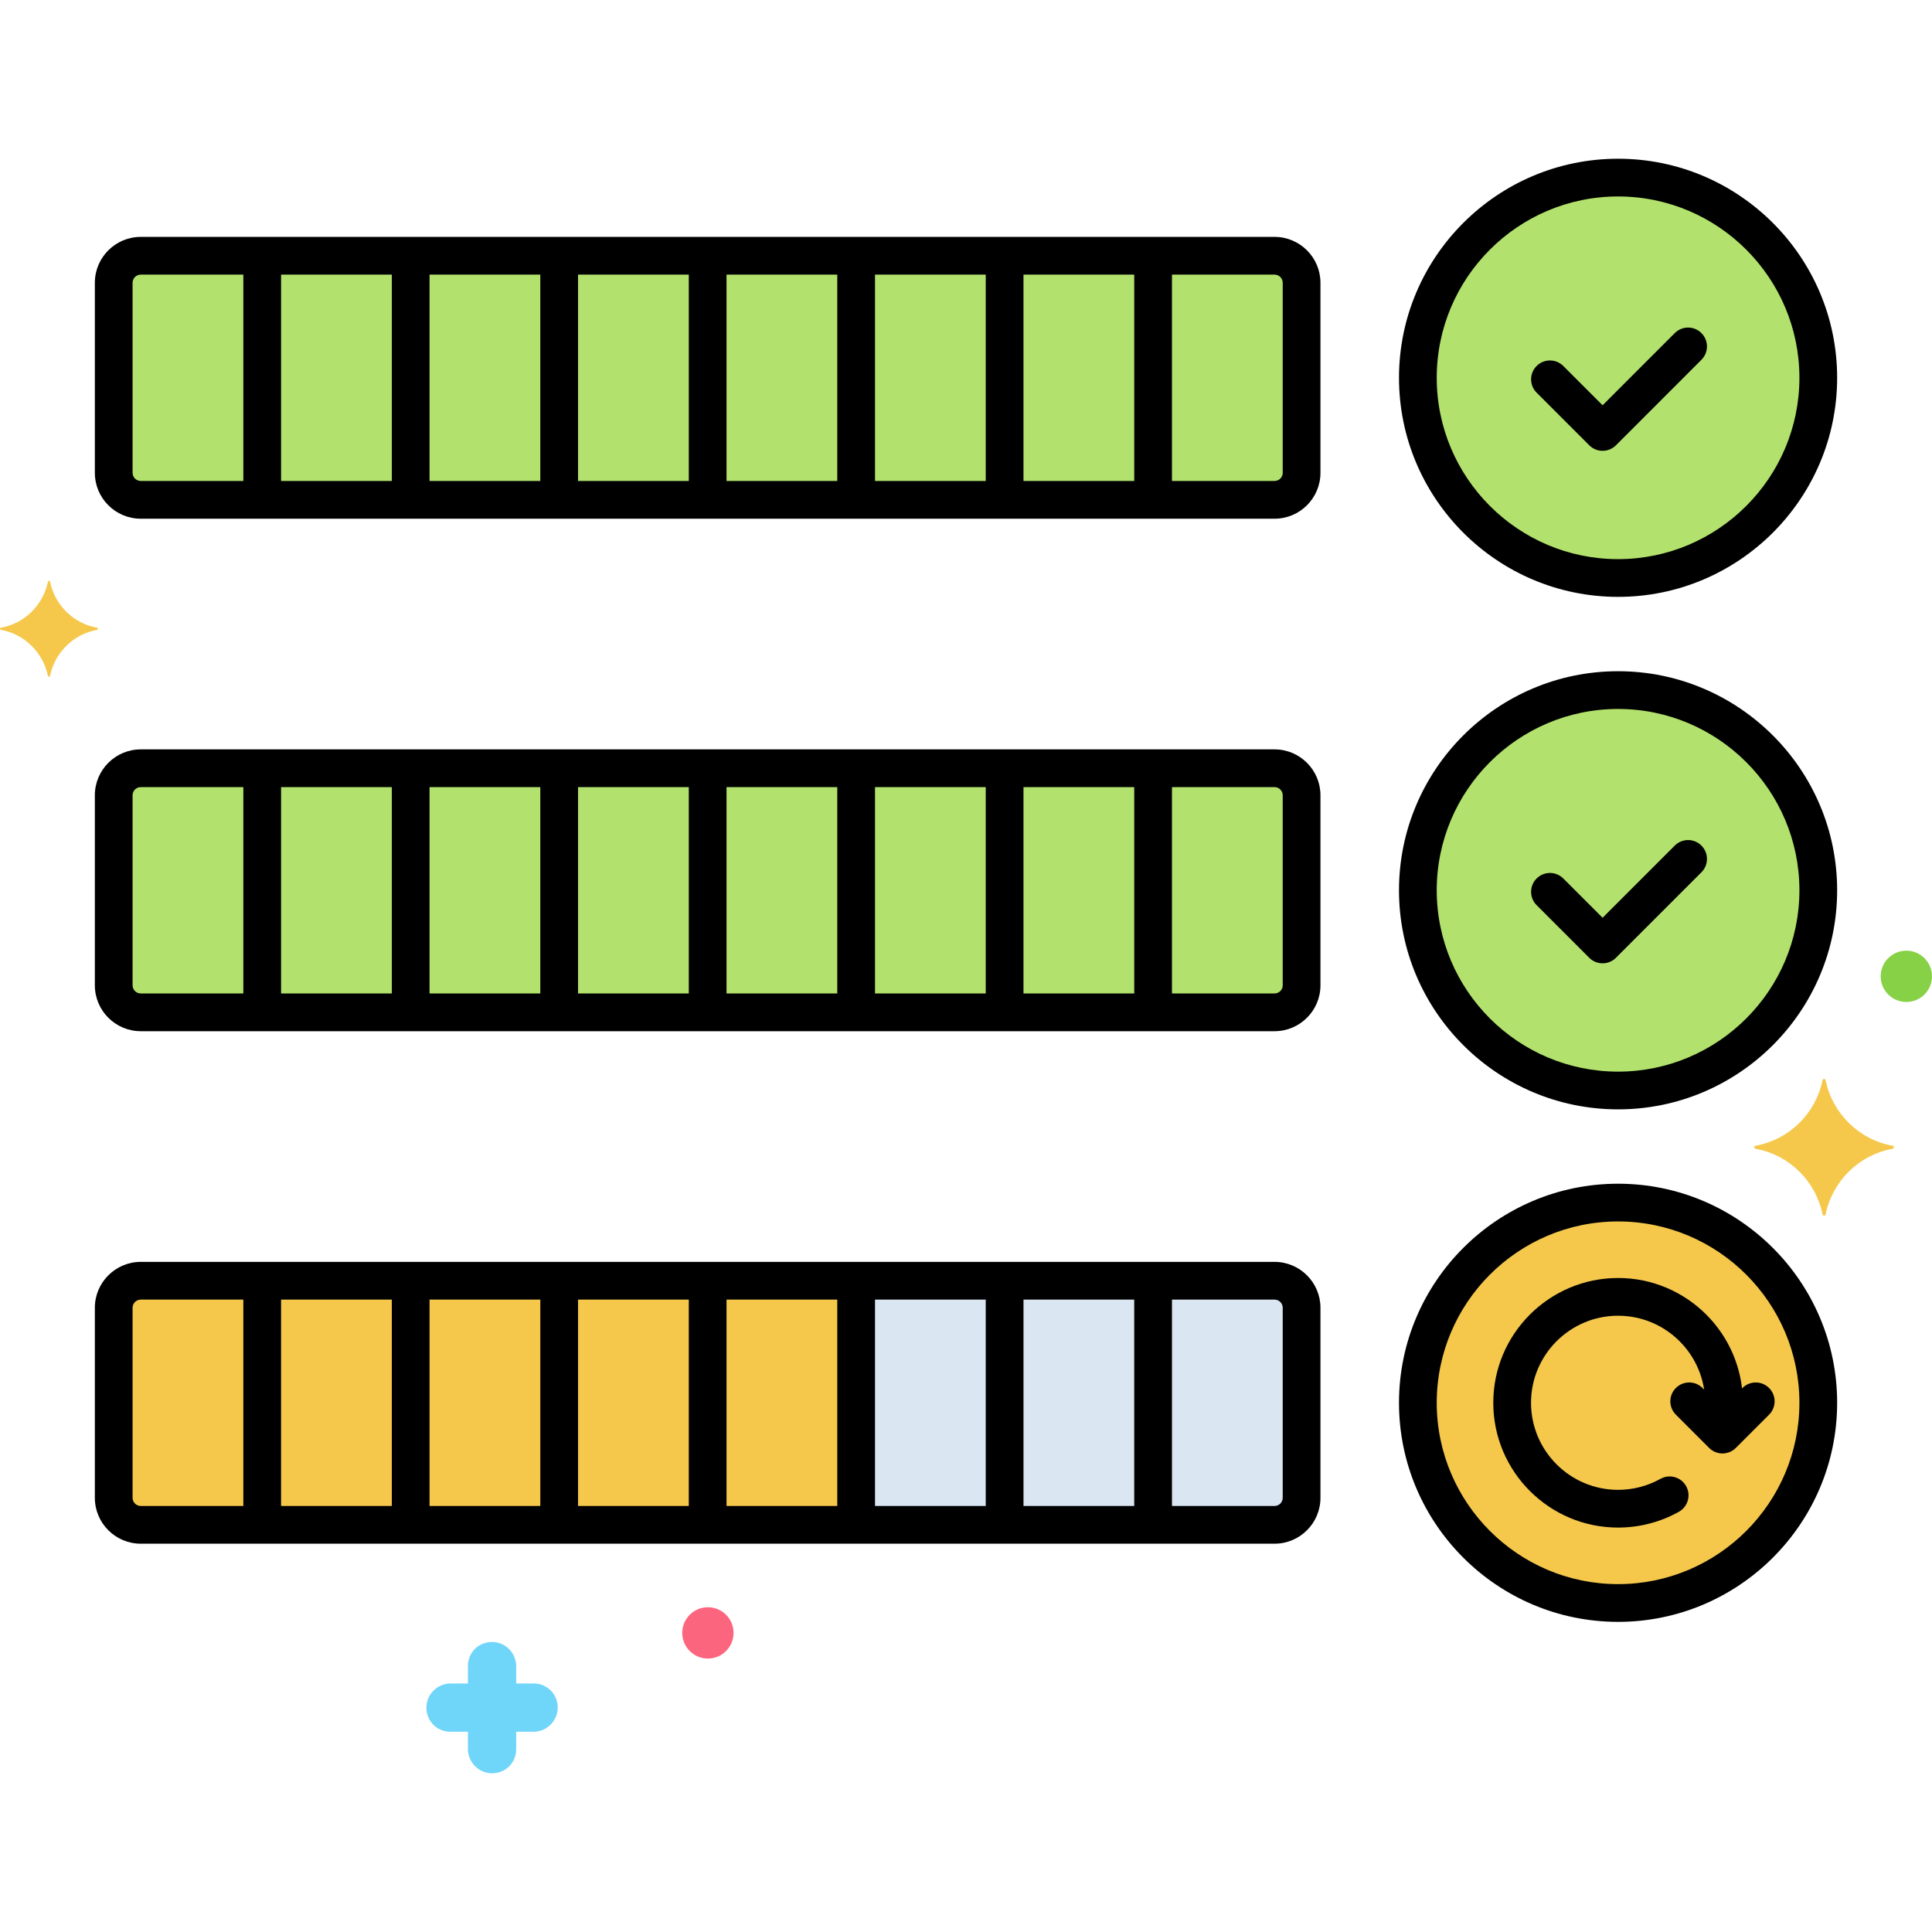
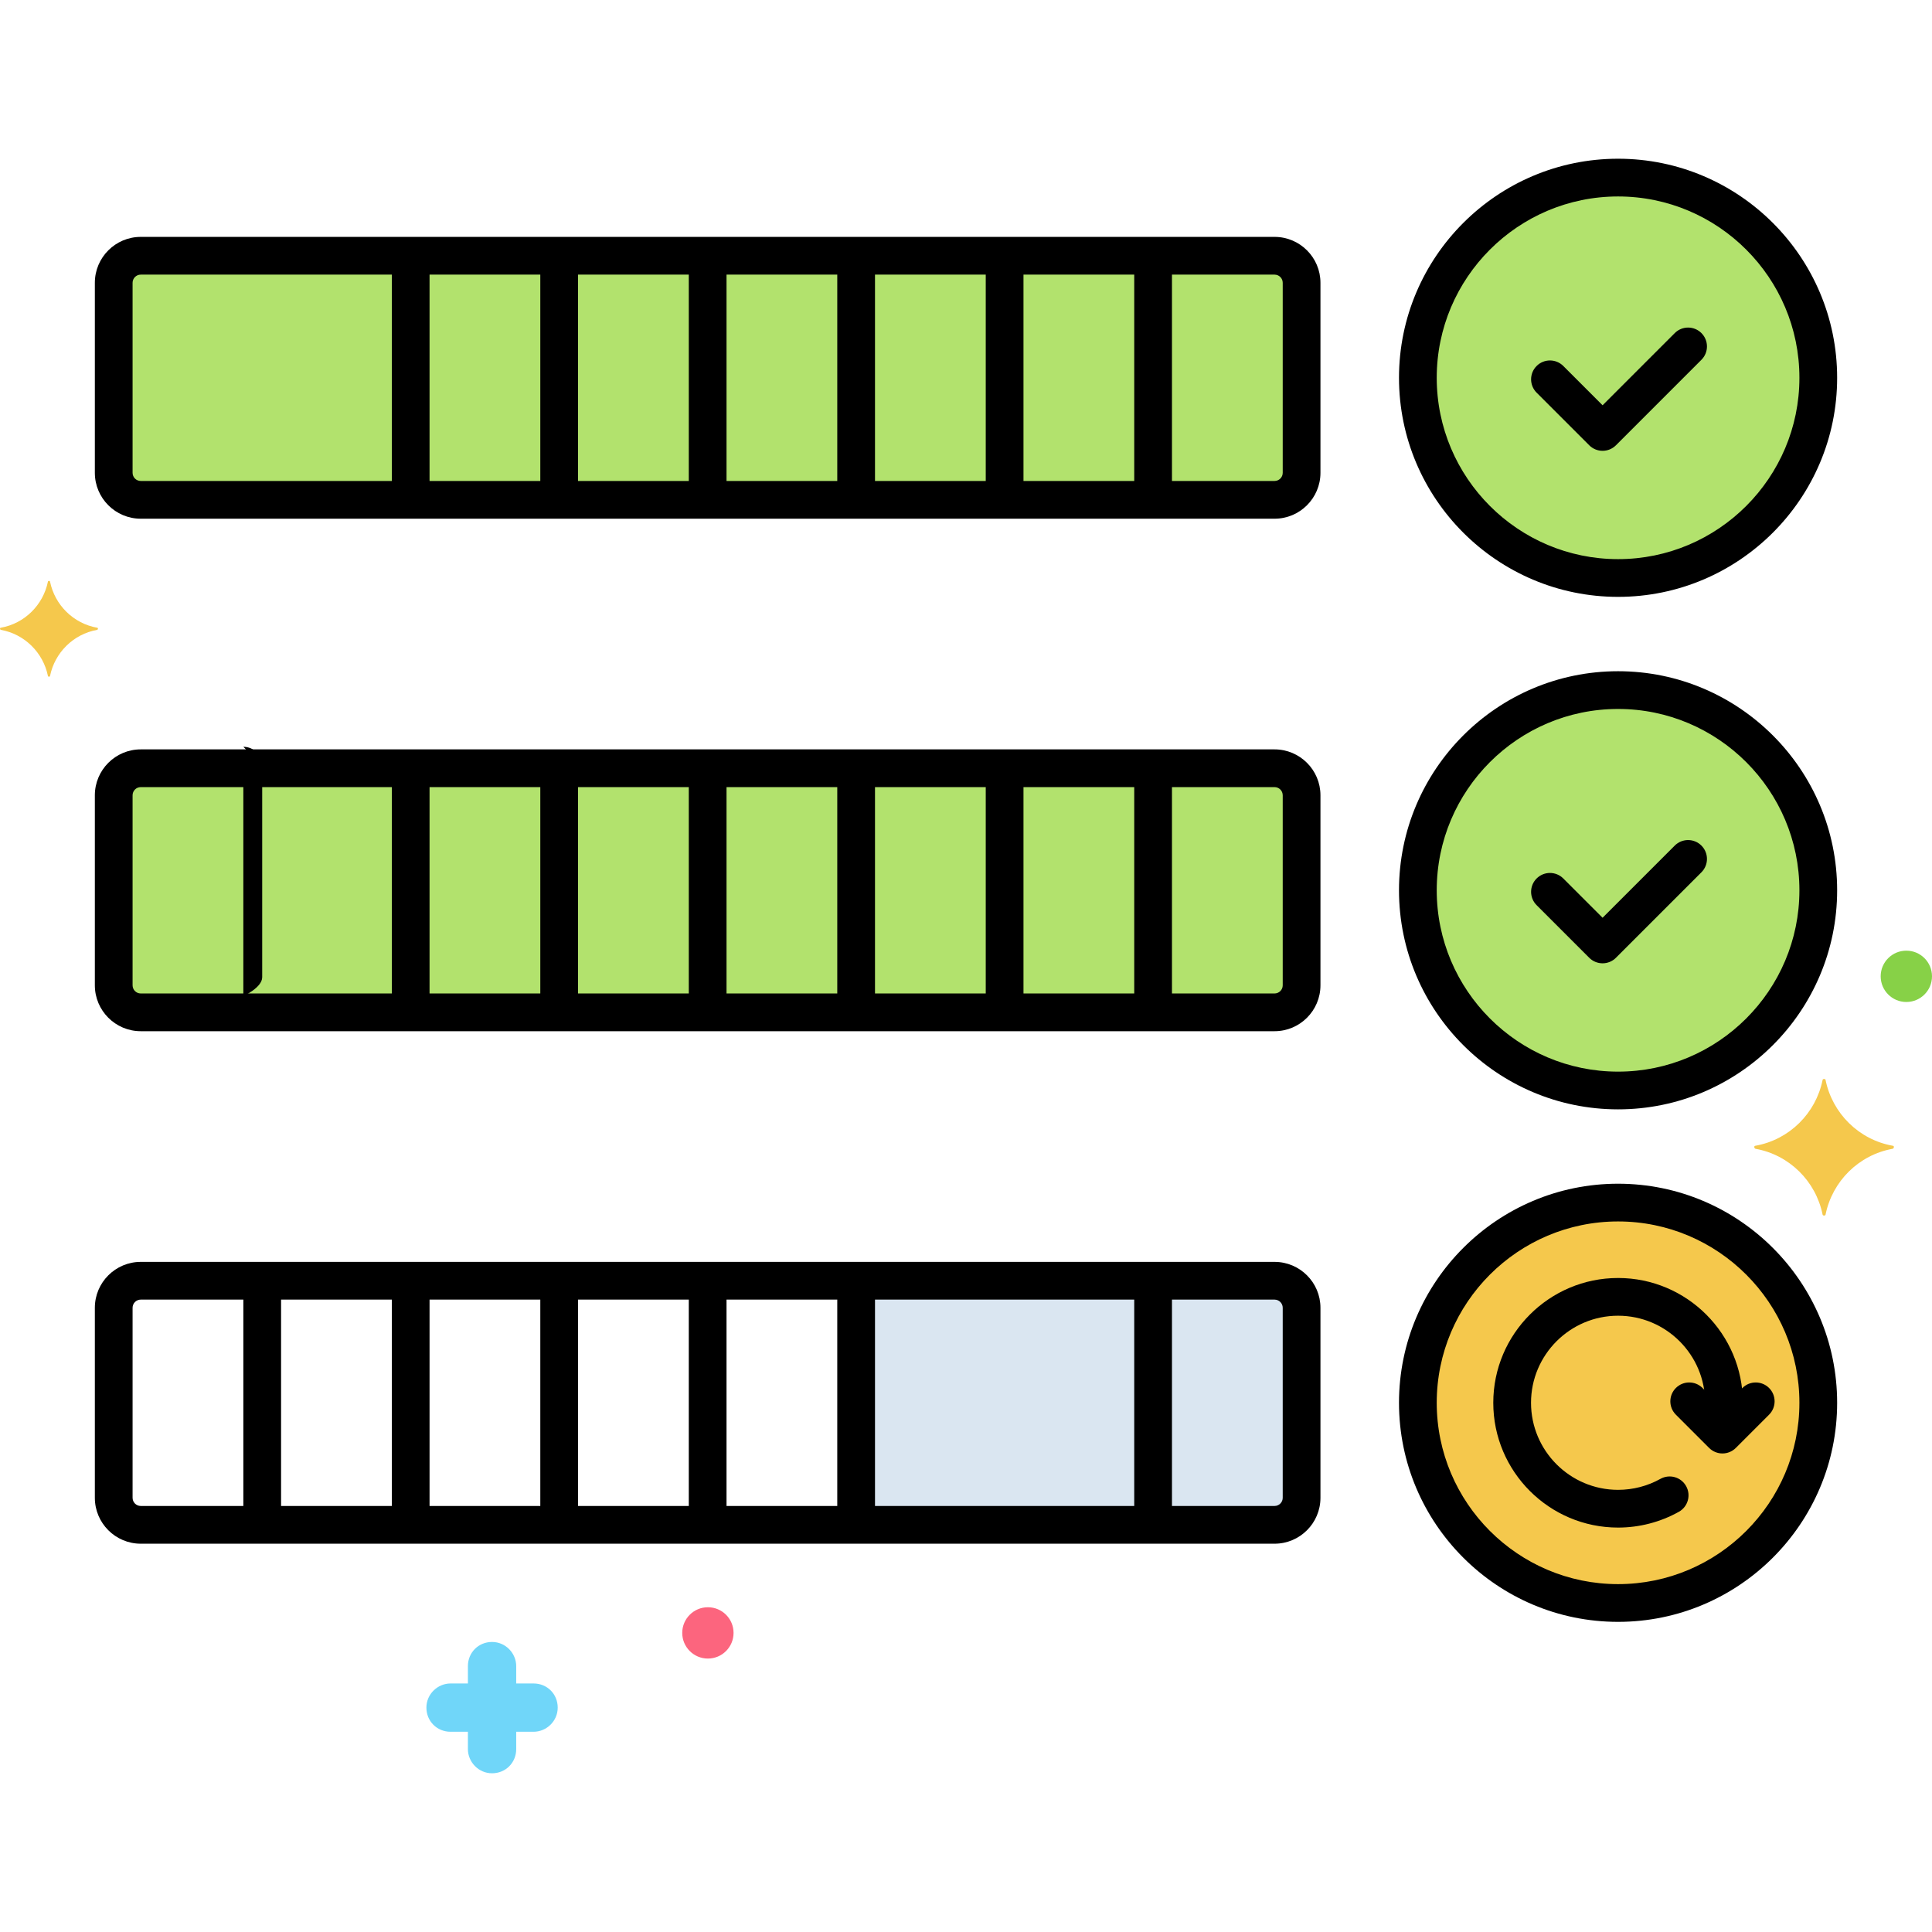
<svg xmlns="http://www.w3.org/2000/svg" height="512" viewBox="0 0 256 256" width="512">
  <g id="Layer_44">
    <g>
      <g>
        <g>
-           <path d="m18.65 169.706c-1.978 0-3.582 1.604-3.582 3.582v25.179c0 1.978 1.604 3.582 3.582 3.582h94.792v-32.342h-94.792z" fill="#f5c84c" />
-         </g>
+           </g>
      </g>
      <g>
        <g>
          <path d="m168.886 169.706h-55.443v32.342h55.443c1.978 0 3.582-1.604 3.582-3.582v-25.179c-.001-1.978-1.604-3.581-3.582-3.581z" fill="#dae6f1" />
        </g>
      </g>
      <g>
        <g>
          <ellipse cx="214.403" cy="185.877" fill="#f5c84c" rx="26.528" ry="26.529" transform="matrix(.998 -.071 .071 .998 -12.637 15.667)" />
        </g>
      </g>
      <g>
        <g>
          <path d="m168.886 101.797h-150.236c-1.978 0-3.582 1.603-3.582 3.582v25.179c0 1.978 1.604 3.582 3.582 3.582h150.235c1.978 0 3.582-1.603 3.582-3.582v-25.179c0-1.978-1.603-3.582-3.581-3.582z" fill="#b2e26d" />
        </g>
      </g>
      <g>
        <g>
          <ellipse cx="214.403" cy="117.968" fill="#b2e26d" rx="26.528" ry="26.529" transform="matrix(.995 -.099 .099 .995 -10.581 21.701)" />
        </g>
      </g>
      <g>
        <g>
          <path d="m168.886 33.889h-150.236c-1.978 0-3.582 1.604-3.582 3.582v25.179c0 1.978 1.604 3.582 3.582 3.582h150.235c1.978 0 3.582-1.604 3.582-3.582v-25.179c0-1.979-1.603-3.582-3.581-3.582z" fill="#b2e26d" />
        </g>
      </g>
      <g>
        <g>
          <ellipse cx="214.403" cy="50.06" fill="#b2e26d" rx="26.528" ry="26.528" transform="matrix(.383 -.924 .924 .383 86.105 228.985)" />
        </g>
      </g>
      <g>
        <g>
          <path d="m250.8 151.818c-4.5-.8-8-4.3-8.9-8.7 0-.2-.4-.2-.4 0-.9 4.4-4.4 7.9-8.9 8.7-.2 0-.2.3 0 .4 4.5.8 8 4.3 8.9 8.7 0 .2.4.2.4 0 .9-4.4 4.4-7.9 8.9-8.7.2-.1.2-.4 0-.4z" fill="#f5c84c" />
        </g>
      </g>
      <g>
        <g>
          <path d="m12.876 83.178c-3.158-.562-5.613-3.017-6.245-6.104 0-.14-.281-.14-.281 0-.631 3.087-3.087 5.543-6.245 6.104-.14 0-.14.21 0 .281 3.158.561 5.613 3.017 6.245 6.104 0 .14.281.14.281 0 .631-3.087 3.087-5.543 6.245-6.104.14-.07.14-.281 0-.281z" fill="#f5c84c" />
        </g>
      </g>
      <g>
        <g>
          <path d="m70.7 223.068h-2.3v-2.3c0-1.7-1.4-3.2-3.2-3.2s-3.2 1.4-3.2 3.2v2.3h-2.3c-1.7 0-3.2 1.4-3.2 3.2s1.4 3.2 3.2 3.2h2.3v2.3c0 1.7 1.4 3.2 3.2 3.2s3.2-1.4 3.2-3.2v-2.3h2.3c1.7 0 3.2-1.4 3.2-3.2s-1.4-3.2-3.2-3.2z" fill="#70d6f9" />
        </g>
      </g>
      <g>
        <g>
          <path d="m93.8 212.968c-1.878 0-3.4 1.522-3.4 3.4s1.522 3.4 3.4 3.4 3.4-1.522 3.4-3.4-1.522-3.4-3.4-3.4z" fill="#fc657e" />
        </g>
      </g>
      <g>
        <g>
          <path d="m252.6 125.968c-1.878 0-3.4 1.522-3.4 3.4s1.522 3.4 3.4 3.4 3.4-1.522 3.4-3.4-1.522-3.4-3.4-3.4z" fill="#87d147" />
        </g>
      </g>
      <g>
        <g>
          <g>
            <path d="m168.886 167.206h-150.236c-3.354 0-6.082 2.728-6.082 6.082v25.179c0 3.354 2.729 6.082 6.082 6.082h150.235c3.354 0 6.082-2.728 6.082-6.082v-25.179c.001-3.354-2.728-6.082-6.081-6.082zm1.082 31.26c0 .596-.485 1.082-1.082 1.082h-150.236c-.597 0-1.082-.485-1.082-1.082v-25.179c0-.596.485-1.082 1.082-1.082h150.235c.597 0 1.082.485 1.082 1.082v25.179z" />
          </g>
        </g>
      </g>
      <g>
        <g>
          <path d="m34.743 169.362c-1.381 0-2.5 1.119-2.5 2.5v28.03c0 1.381 1.119 2.5 2.5 2.5s2.5-1.119 2.5-2.5v-28.03c0-1.381-1.119-2.5-2.5-2.5z" />
        </g>
      </g>
      <g>
        <g>
          <path d="m54.418 169.362c-1.381 0-2.5 1.119-2.5 2.5v28.03c0 1.381 1.119 2.5 2.5 2.5s2.5-1.119 2.5-2.5v-28.03c0-1.381-1.119-2.5-2.5-2.5z" />
        </g>
      </g>
      <g>
        <g>
          <path d="m74.093 169.362c-1.381 0-2.5 1.119-2.5 2.5v28.03c0 1.381 1.119 2.5 2.5 2.5s2.5-1.119 2.5-2.5v-28.03c0-1.381-1.119-2.5-2.5-2.5z" />
        </g>
      </g>
      <g>
        <g>
          <path d="m93.768 169.362c-1.381 0-2.5 1.119-2.5 2.5v28.03c0 1.381 1.119 2.5 2.5 2.5s2.5-1.119 2.5-2.5v-28.03c0-1.381-1.12-2.5-2.5-2.5z" />
        </g>
      </g>
      <g>
        <g>
          <path d="m113.442 169.362c-1.381 0-2.5 1.119-2.5 2.5v28.03c0 1.381 1.119 2.5 2.5 2.5s2.5-1.119 2.5-2.5v-28.03c0-1.381-1.119-2.5-2.5-2.5z" />
        </g>
      </g>
      <g>
        <g>
-           <path d="m133.117 169.362c-1.381 0-2.5 1.119-2.5 2.5v28.03c0 1.381 1.119 2.5 2.5 2.5s2.5-1.119 2.5-2.5v-28.03c0-1.381-1.119-2.5-2.5-2.5z" />
-         </g>
+           </g>
      </g>
      <g>
        <g>
          <path d="m152.792 169.362c-1.381 0-2.5 1.119-2.5 2.5v28.03c0 1.381 1.119 2.5 2.5 2.5s2.5-1.119 2.5-2.5v-28.03c0-1.381-1.119-2.5-2.5-2.5z" />
        </g>
      </g>
      <g>
        <g>
          <g>
            <path d="m214.403 156.848c-16.007 0-29.029 13.022-29.029 29.029s13.022 29.028 29.029 29.028c16.006 0 29.028-13.022 29.028-29.028s-13.022-29.029-29.028-29.029zm0 53.057c-13.25 0-24.029-10.779-24.029-24.028 0-13.25 10.779-24.029 24.029-24.029 13.249 0 24.028 10.779 24.028 24.029.001 13.249-10.779 24.028-24.028 24.028z" />
          </g>
        </g>
      </g>
      <g>
        <g>
          <path d="m214.403 169.341c-9.118 0-16.536 7.418-16.536 16.536s7.418 16.535 16.536 16.535c2.82 0 5.604-.723 8.054-2.091 1.205-.673 1.636-2.197.963-3.402-.674-1.206-2.195-1.635-3.402-.963-1.704.953-3.646 1.456-5.614 1.456-6.361 0-11.536-5.175-11.536-11.535 0-6.361 5.175-11.536 11.536-11.536 6.36 0 11.535 5.175 11.535 11.536 0 1.381 1.119 2.5 2.5 2.5s2.5-1.119 2.5-2.5c-.001-9.118-7.418-16.536-16.536-16.536z" />
        </g>
      </g>
      <g>
        <g>
          <path d="m234.412 183.916c-.977-.976-2.561-.976-3.535 0l-2.64 2.64-2.641-2.64c-.977-.977-2.559-.977-3.535 0-.977.976-.977 2.559 0 3.535l4.408 4.408c.469.469 1.104.732 1.768.732s1.299-.264 1.768-.732l4.407-4.408c.977-.976.977-2.559 0-3.535z" />
        </g>
      </g>
      <g>
        <g>
          <g>
            <path d="m168.886 99.297h-150.236c-3.354 0-6.082 2.728-6.082 6.082v25.179c0 3.354 2.729 6.082 6.082 6.082h150.235c3.354 0 6.082-2.729 6.082-6.082v-25.179c.001-3.354-2.728-6.082-6.081-6.082zm1.082 31.261c0 .597-.485 1.082-1.082 1.082h-150.236c-.597 0-1.082-.485-1.082-1.082v-25.179c0-.596.485-1.082 1.082-1.082h150.235c.597 0 1.082.485 1.082 1.082v25.179z" />
          </g>
        </g>
      </g>
      <g>
        <g>
-           <path d="m34.743 101.454c-1.381 0-2.5 1.119-2.5 2.5v28.03c0 1.381 1.119 2.5 2.5 2.5s2.5-1.119 2.5-2.5v-28.03c0-1.381-1.119-2.5-2.5-2.5z" />
+           <path d="m34.743 101.454c-1.381 0-2.5 1.119-2.5 2.5v28.03s2.5-1.119 2.5-2.5v-28.03c0-1.381-1.119-2.5-2.5-2.5z" />
        </g>
      </g>
      <g>
        <g>
          <path d="m54.418 101.454c-1.381 0-2.5 1.119-2.5 2.5v28.03c0 1.381 1.119 2.5 2.5 2.5s2.5-1.119 2.5-2.5v-28.03c0-1.381-1.119-2.5-2.5-2.5z" />
        </g>
      </g>
      <g>
        <g>
          <path d="m74.093 101.454c-1.381 0-2.5 1.119-2.5 2.5v28.03c0 1.381 1.119 2.5 2.5 2.5s2.5-1.119 2.5-2.5v-28.03c0-1.381-1.119-2.5-2.5-2.5z" />
        </g>
      </g>
      <g>
        <g>
          <path d="m93.768 101.454c-1.381 0-2.5 1.119-2.5 2.5v28.03c0 1.381 1.119 2.5 2.5 2.5s2.5-1.119 2.5-2.5v-28.03c0-1.381-1.12-2.5-2.5-2.5z" />
        </g>
      </g>
      <g>
        <g>
          <path d="m113.442 101.454c-1.381 0-2.5 1.119-2.5 2.5v28.03c0 1.381 1.119 2.5 2.5 2.5s2.5-1.119 2.5-2.5v-28.03c0-1.381-1.119-2.5-2.5-2.5z" />
        </g>
      </g>
      <g>
        <g>
          <path d="m133.117 101.454c-1.381 0-2.5 1.119-2.5 2.5v28.03c0 1.381 1.119 2.5 2.5 2.5s2.5-1.119 2.5-2.5v-28.03c0-1.381-1.119-2.5-2.5-2.5z" />
        </g>
      </g>
      <g>
        <g>
          <path d="m152.792 101.454c-1.381 0-2.5 1.119-2.5 2.5v28.03c0 1.381 1.119 2.5 2.5 2.5s2.5-1.119 2.5-2.5v-28.03c0-1.381-1.119-2.5-2.5-2.5z" />
        </g>
      </g>
      <g>
        <g>
          <g>
            <path d="m214.403 88.94c-16.007 0-29.029 13.022-29.029 29.028s13.022 29.028 29.029 29.028c16.006 0 29.028-13.022 29.028-29.028s-13.022-29.028-29.028-29.028zm0 53.057c-13.25 0-24.029-10.779-24.029-24.028s10.779-24.028 24.029-24.028c13.249 0 24.028 10.779 24.028 24.028s-10.779 24.028-24.028 24.028z" />
          </g>
        </g>
      </g>
      <g>
        <g>
          <path d="m225.449 112.045c-.977-.977-2.559-.977-3.535 0l-9.563 9.563-5.205-5.205c-.977-.977-2.559-.976-3.535 0-.977.977-.977 2.56 0 3.536l6.973 6.973c.469.469 1.104.732 1.768.732s1.299-.263 1.768-.732l11.331-11.331c.975-.977.975-2.56-.002-3.536z" />
        </g>
      </g>
      <g>
        <g>
          <g>
            <path d="m168.886 31.389h-150.236c-3.354 0-6.082 2.728-6.082 6.082v25.179c0 3.354 2.729 6.082 6.082 6.082h150.235c3.354 0 6.082-2.728 6.082-6.082v-25.179c.001-3.354-2.728-6.082-6.081-6.082zm1.082 31.26c0 .596-.485 1.082-1.082 1.082h-150.236c-.597 0-1.082-.485-1.082-1.082v-25.178c0-.596.485-1.082 1.082-1.082h150.235c.597 0 1.082.485 1.082 1.082v25.178z" />
          </g>
        </g>
      </g>
      <g>
        <g>
-           <path d="m34.743 33.545c-1.381 0-2.5 1.119-2.5 2.5v28.03c0 1.381 1.119 2.5 2.5 2.5s2.5-1.119 2.5-2.5v-28.03c0-1.381-1.119-2.5-2.5-2.5z" />
-         </g>
+           </g>
      </g>
      <g>
        <g>
          <path d="m54.418 33.545c-1.381 0-2.5 1.119-2.5 2.5v28.03c0 1.381 1.119 2.5 2.5 2.5s2.5-1.119 2.5-2.5v-28.03c0-1.381-1.119-2.5-2.5-2.5z" />
        </g>
      </g>
      <g>
        <g>
          <path d="m74.093 33.545c-1.381 0-2.5 1.119-2.5 2.5v28.03c0 1.381 1.119 2.5 2.5 2.5s2.5-1.119 2.5-2.5v-28.03c0-1.381-1.119-2.5-2.5-2.5z" />
        </g>
      </g>
      <g>
        <g>
          <path d="m93.768 33.545c-1.381 0-2.5 1.119-2.5 2.5v28.03c0 1.381 1.119 2.5 2.5 2.5s2.5-1.119 2.5-2.5v-28.03c0-1.381-1.12-2.5-2.5-2.5z" />
        </g>
      </g>
      <g>
        <g>
          <path d="m113.442 33.545c-1.381 0-2.5 1.119-2.5 2.5v28.03c0 1.381 1.119 2.5 2.5 2.5s2.5-1.119 2.5-2.5v-28.03c0-1.381-1.119-2.5-2.5-2.5z" />
        </g>
      </g>
      <g>
        <g>
          <path d="m133.117 33.545c-1.381 0-2.5 1.119-2.5 2.5v28.03c0 1.381 1.119 2.5 2.5 2.5s2.5-1.119 2.5-2.5v-28.03c0-1.381-1.119-2.5-2.5-2.5z" />
        </g>
      </g>
      <g>
        <g>
          <path d="m152.792 33.545c-1.381 0-2.5 1.119-2.5 2.5v28.03c0 1.381 1.119 2.5 2.5 2.5s2.5-1.119 2.5-2.5v-28.03c0-1.381-1.119-2.5-2.5-2.5z" />
        </g>
      </g>
      <g>
        <g>
          <g>
            <path d="m214.403 21.032c-16.007 0-29.029 13.022-29.029 29.028s13.022 29.028 29.029 29.028c16.006 0 29.028-13.022 29.028-29.028s-13.022-29.028-29.028-29.028zm0 53.056c-13.25 0-24.029-10.779-24.029-24.028s10.779-24.028 24.029-24.028c13.249 0 24.028 10.779 24.028 24.028s-10.779 24.028-24.028 24.028z" />
          </g>
        </g>
      </g>
      <g>
        <g>
          <path d="m225.449 44.137c-.977-.977-2.559-.977-3.535 0l-9.563 9.563-5.205-5.205c-.977-.977-2.559-.977-3.535 0-.977.976-.977 2.559 0 3.535l6.973 6.973c.488.488 1.128.732 1.768.732s1.279-.244 1.768-.732l11.331-11.331c.975-.976.975-2.559-.002-3.535z" />
        </g>
      </g>
    </g>
  </g>
</svg>